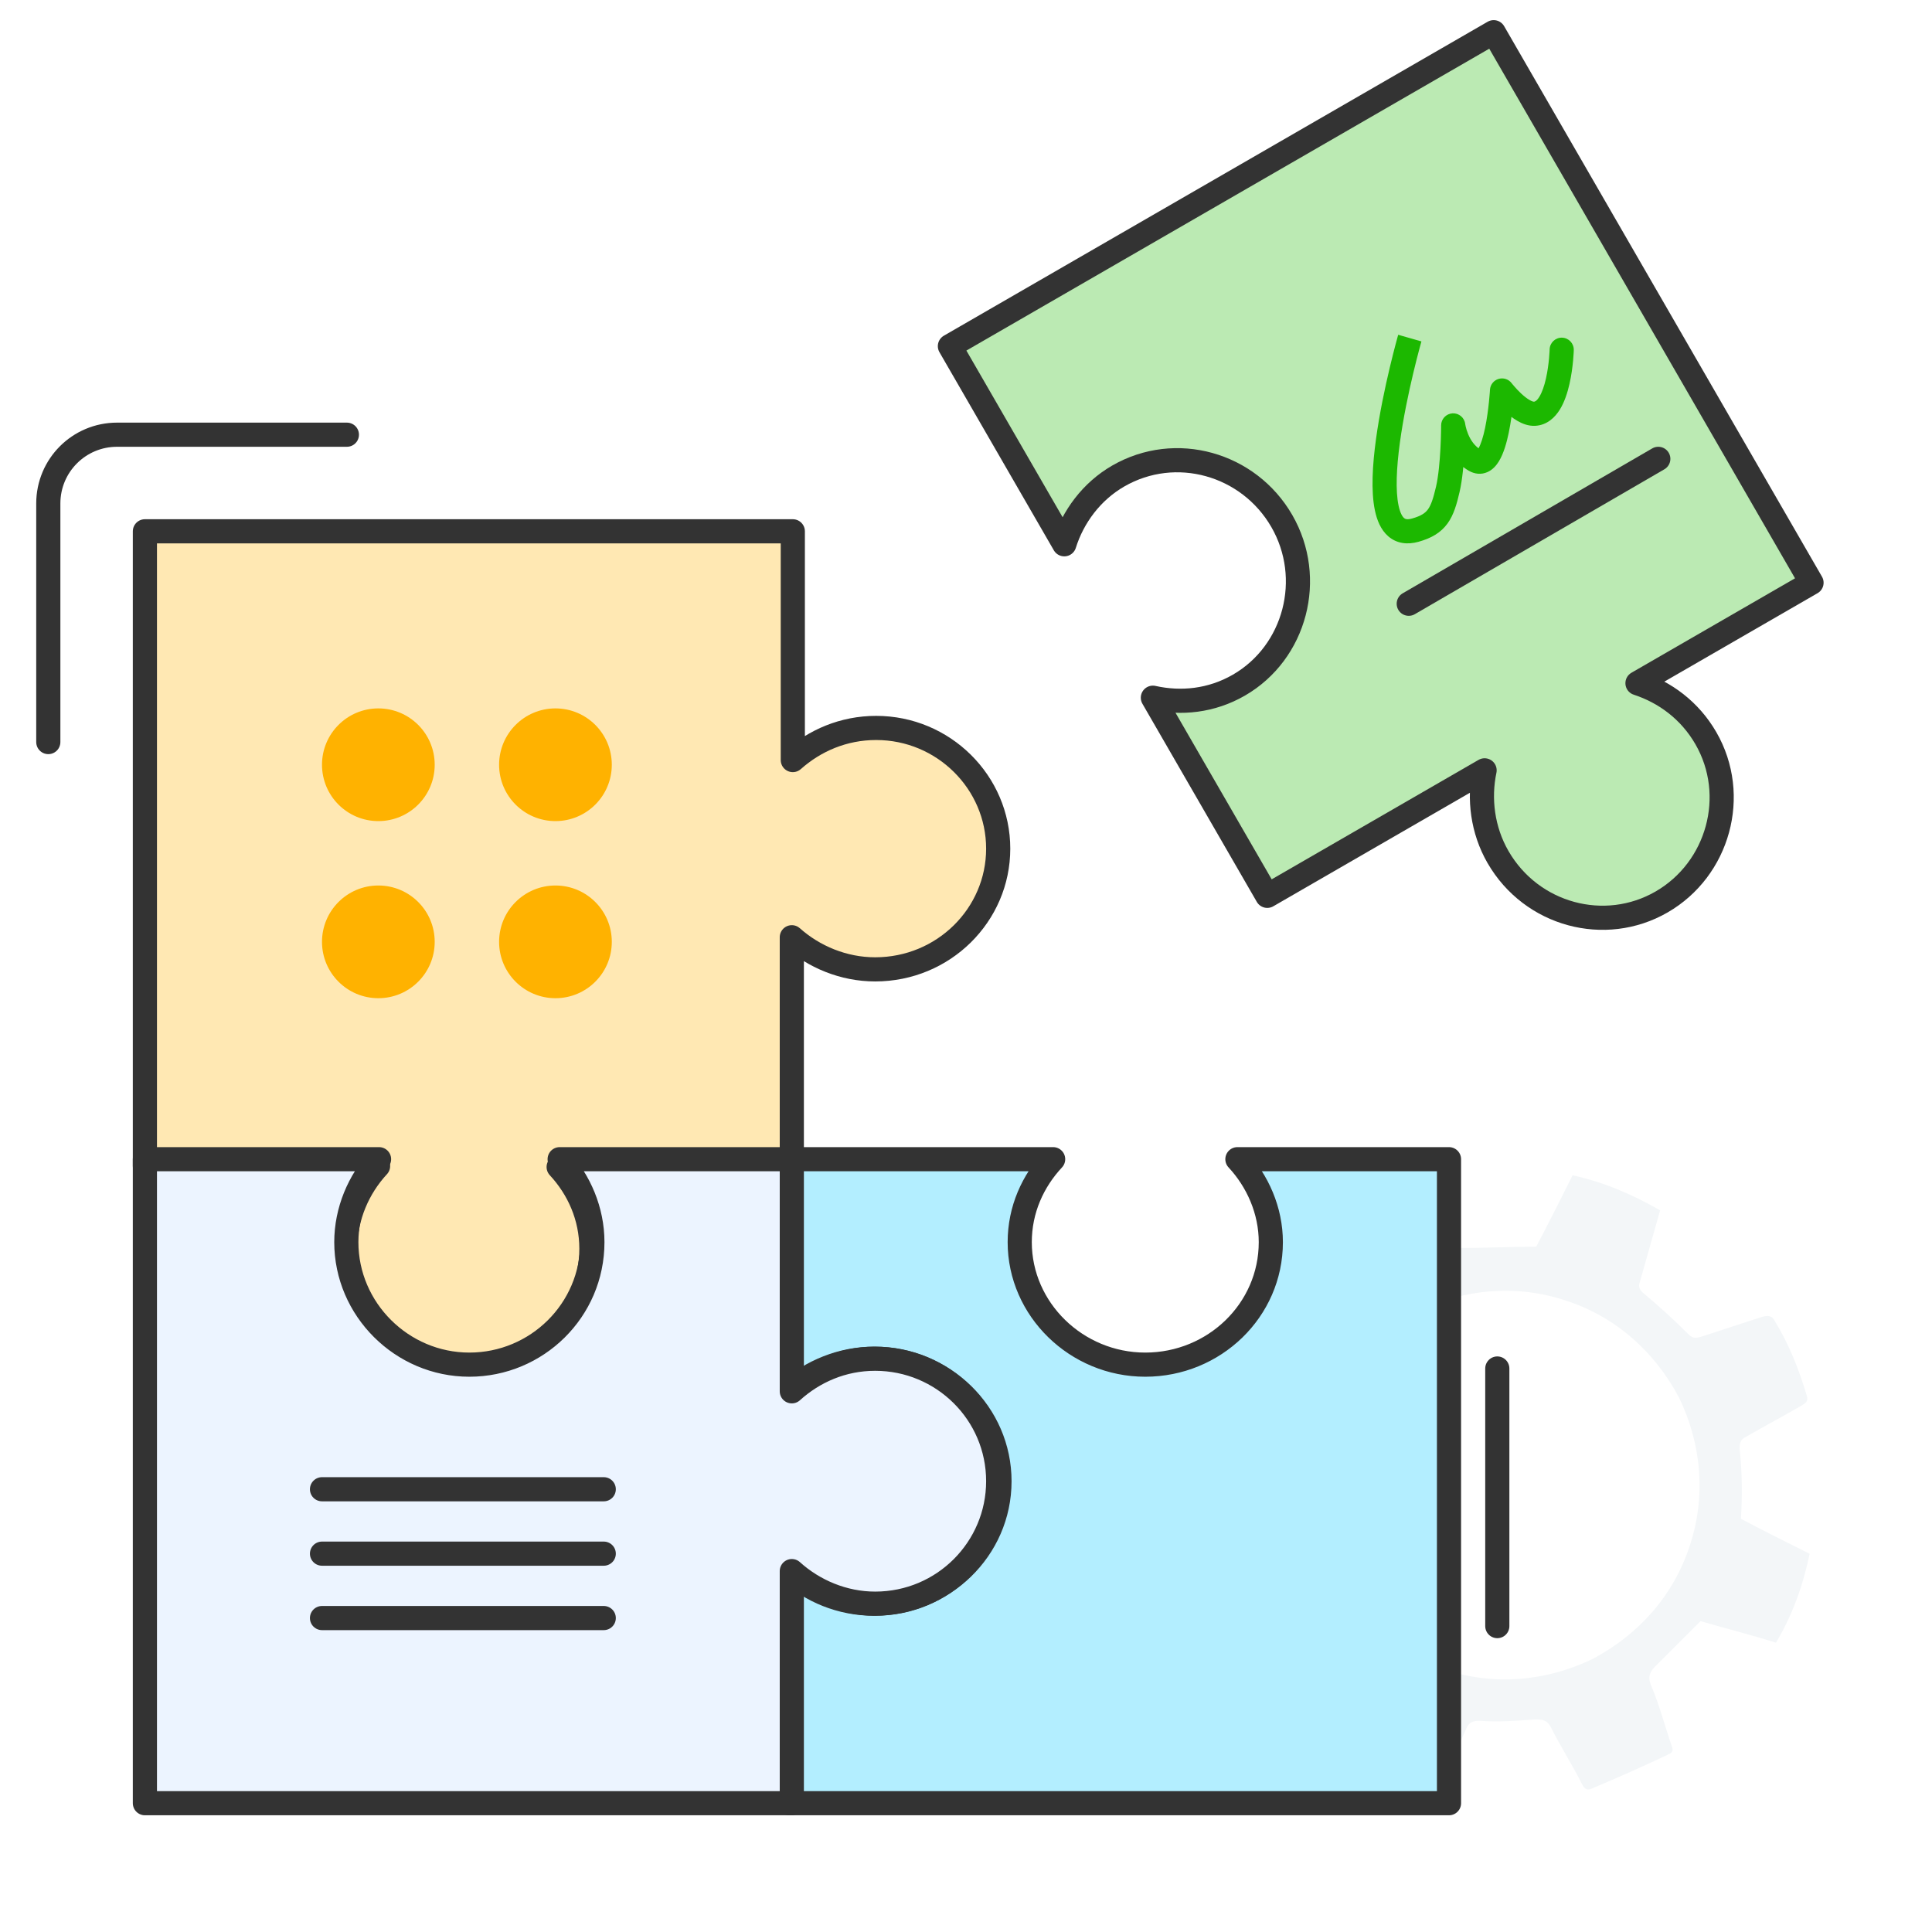
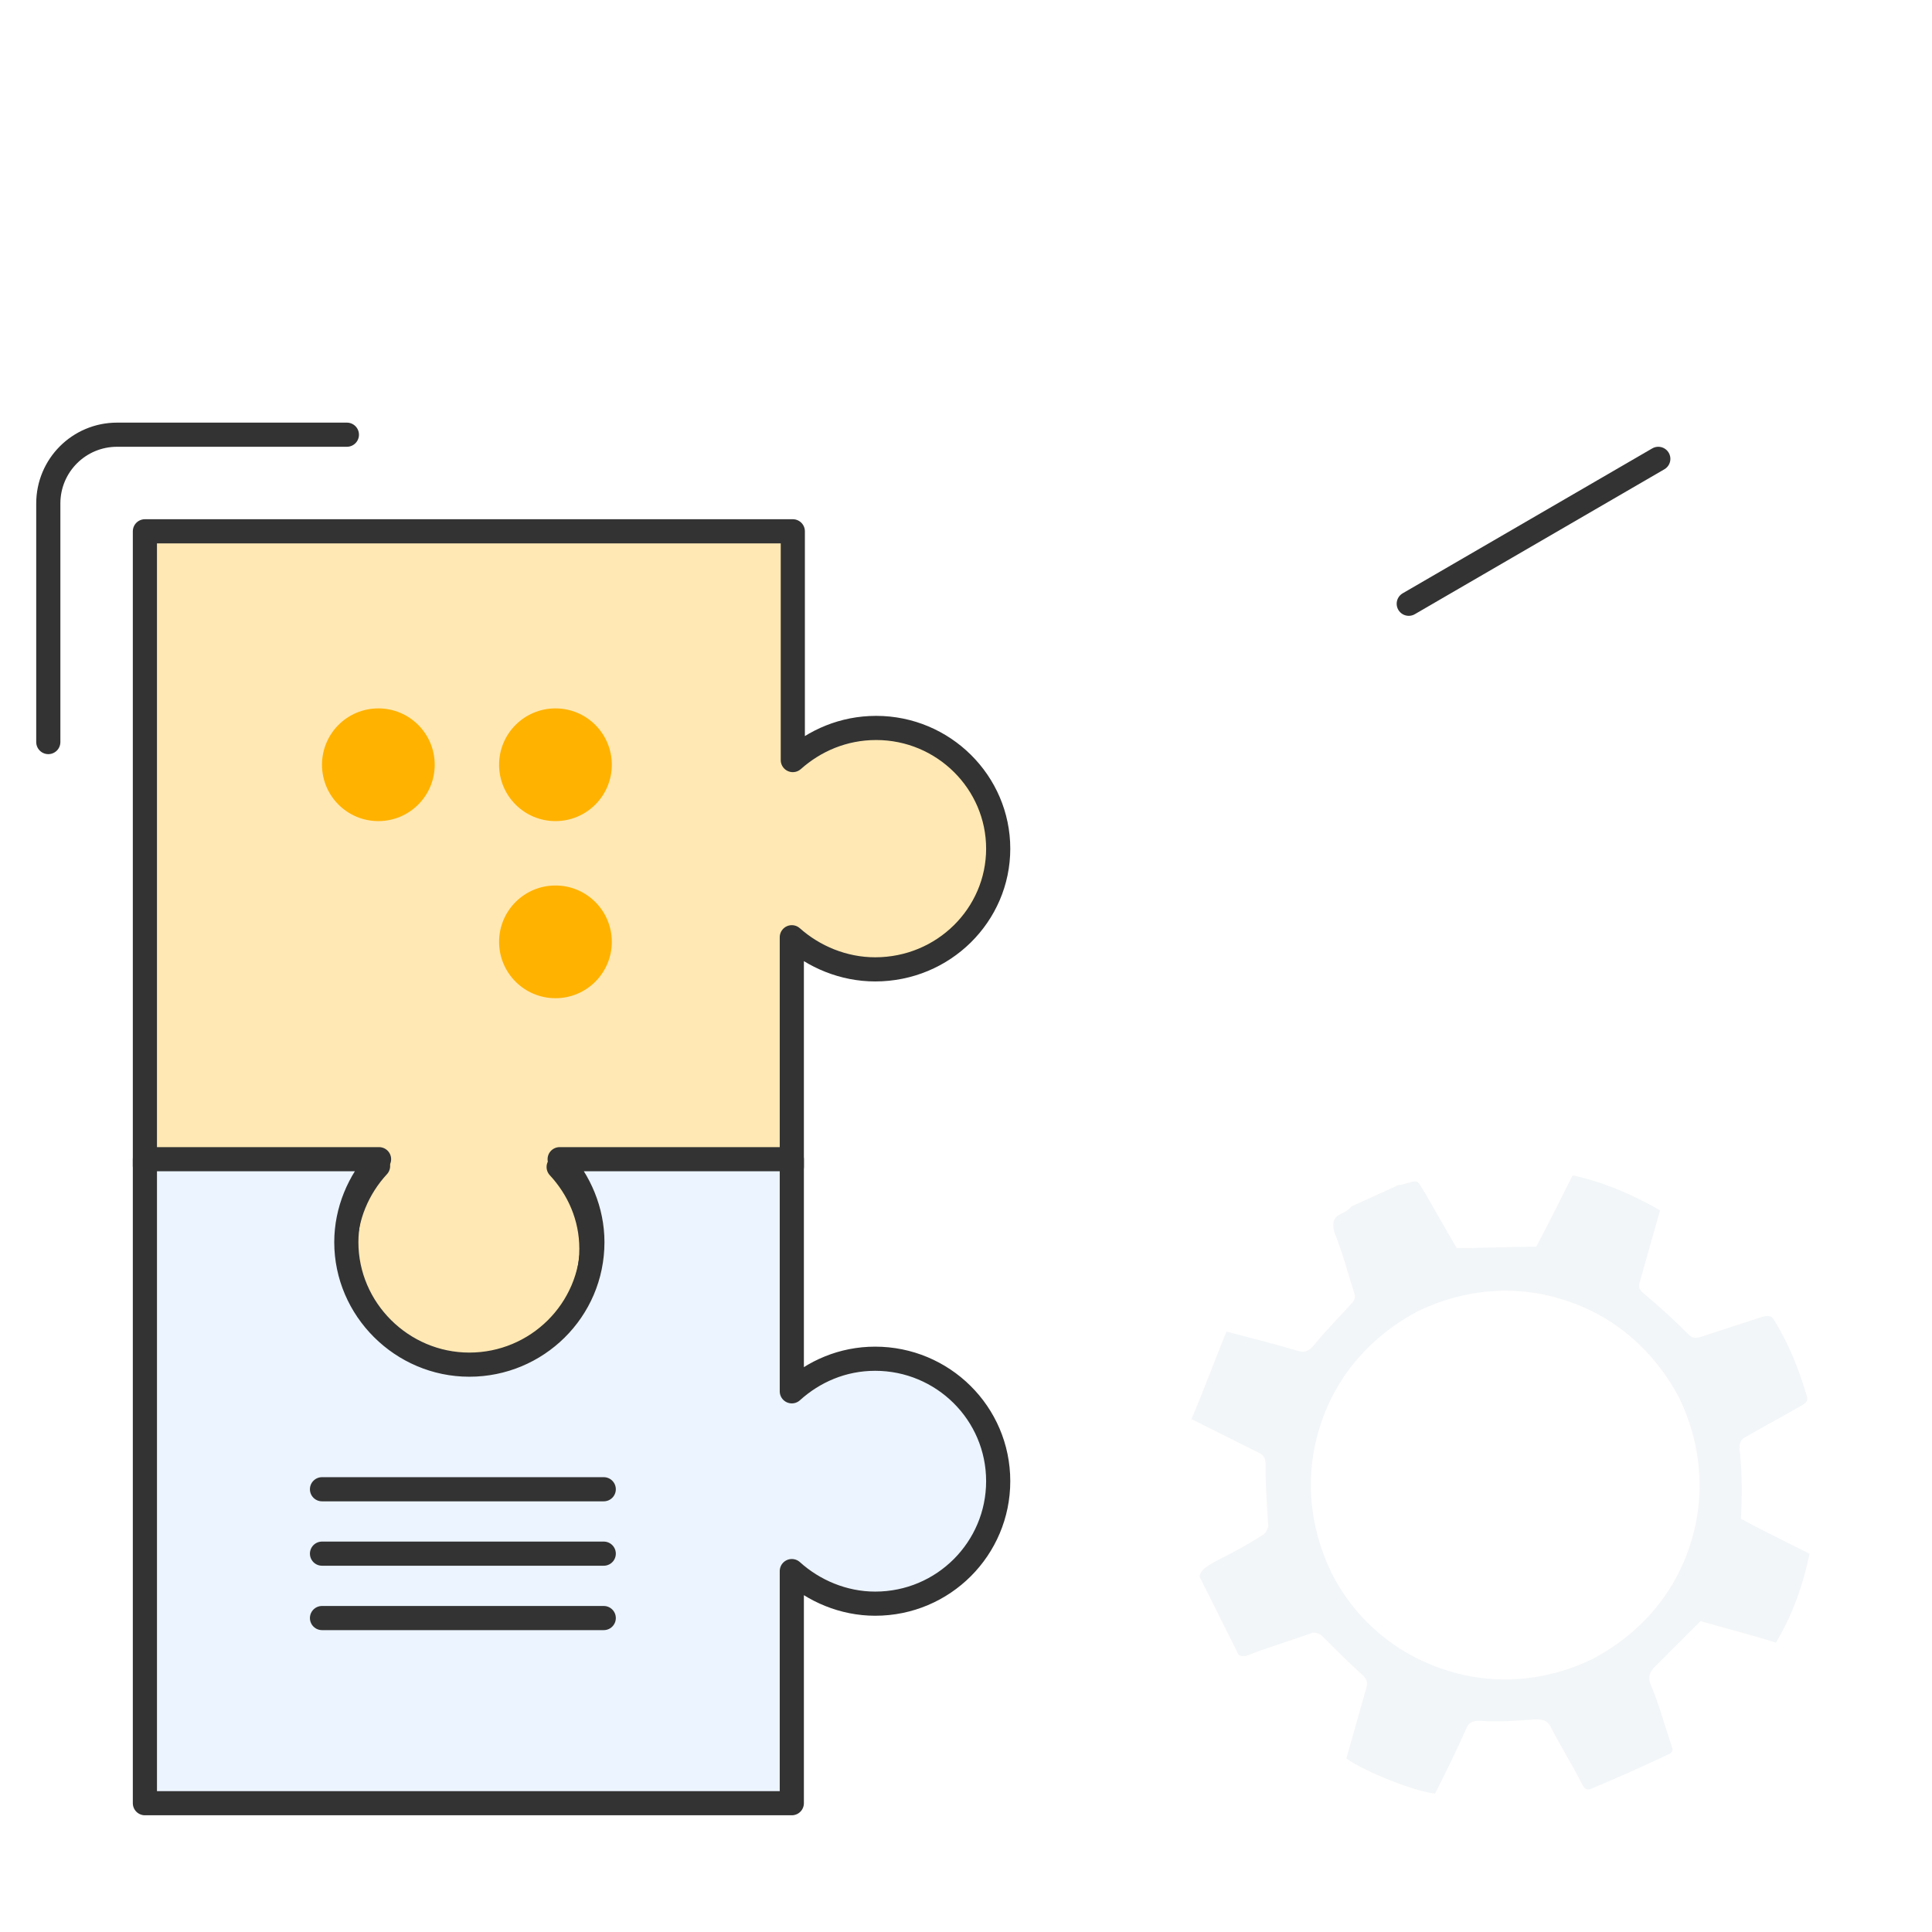
<svg xmlns="http://www.w3.org/2000/svg" width="120" height="120" viewBox="0 0 120 120" fill="none">
  <rect width="120" height="120" fill="white" />
  <path d="M76.928 102.783C77.179 102.95 77.43 102.867 78.016 102.616C79.187 102.197 80.275 101.863 81.446 101.444C81.613 101.361 81.948 101.444 82.115 101.612C82.952 102.448 83.788 103.285 84.625 104.038C84.876 104.289 84.96 104.456 84.876 104.791C84.457 106.297 84.039 107.719 83.621 109.225C84.792 110.061 87.971 111.316 89.142 111.4C89.812 110.061 90.481 108.723 91.067 107.384C91.234 106.966 91.485 106.882 91.903 106.882C93.075 106.966 94.162 106.882 95.333 106.799C95.752 106.799 96.086 106.799 96.337 107.301C96.923 108.472 97.676 109.643 98.261 110.814C98.429 111.149 98.596 111.233 98.931 111.065C100.52 110.396 102.026 109.727 103.616 108.974C104.034 108.807 103.867 108.556 103.783 108.305C103.365 107.05 103.03 105.795 102.528 104.624C102.361 104.205 102.444 103.871 102.779 103.536C103.699 102.616 104.62 101.695 105.624 100.692C107.046 101.11 108.719 101.528 110.308 102.03C111.312 100.357 111.982 98.516 112.4 96.508C110.894 95.756 109.388 95.003 108.133 94.333C108.217 92.911 108.217 91.489 108.05 89.983C108.05 89.565 108.133 89.397 108.468 89.23C109.639 88.561 110.727 87.975 111.898 87.306C112.149 87.139 112.316 87.055 112.233 86.72C111.731 85.047 111.145 83.541 110.225 82.035C110.058 81.701 109.807 81.701 109.472 81.784C108.217 82.203 106.878 82.621 105.624 83.039C105.289 83.123 105.122 83.123 104.871 82.872C103.95 81.952 103.03 81.115 102.026 80.278C101.775 80.027 101.775 79.86 101.859 79.609C102.277 78.103 102.695 76.681 103.114 75.175C101.357 74.171 99.6 73.418 97.676 73C96.923 74.506 96.17 76.012 95.417 77.434C93.744 77.434 92.238 77.518 90.481 77.518C89.895 76.514 89.226 75.343 88.557 74.171C87.971 73.251 88.222 73.251 87.051 73.586C86.967 73.586 86.8 73.586 86.716 73.669C85.796 74.088 84.876 74.506 83.956 74.924C83.788 75.091 83.621 75.259 83.37 75.343C82.868 75.594 82.701 75.844 82.868 76.514C83.37 77.769 83.705 79.023 84.123 80.362C84.207 80.529 84.123 80.78 83.956 80.948C83.203 81.784 82.366 82.621 81.613 83.541C81.278 83.96 80.944 84.043 80.525 83.876C79.103 83.457 77.765 83.123 76.175 82.705C75.422 84.545 74.753 86.386 74 88.142C74.335 88.31 74.502 88.394 74.669 88.477C75.841 89.063 77.012 89.648 78.183 90.234C78.518 90.401 78.601 90.569 78.601 90.987C78.601 92.242 78.685 93.497 78.769 94.752C78.769 94.919 78.601 95.254 78.434 95.337C77.514 95.923 76.594 96.425 75.59 96.927C74.837 97.345 74.586 97.512 74.502 97.931L76.928 102.783ZM82.701 97.68C81.278 94.752 81.028 91.489 82.031 88.477C83.035 85.382 85.21 82.956 88.055 81.45C90.983 80.027 94.246 79.776 97.257 80.78C100.353 81.784 102.779 83.96 104.285 86.804C105.707 89.732 105.958 92.995 104.954 96.007C103.95 99.102 101.775 101.528 98.931 103.034C96.003 104.456 92.74 104.707 89.728 103.703C86.633 102.699 84.123 100.524 82.701 97.68Z" fill="#F3F6F8" />
-   <path d="M90 72H76.857C78.115 73.35 78.933 75.19 78.933 77.153C78.933 81.386 75.411 84.761 71.135 84.761C66.859 84.761 63.337 81.325 63.337 77.153C63.337 75.129 64.155 73.35 65.413 72H49V86.417C50.383 85.19 52.27 84.393 54.282 84.393C58.621 84.393 62.08 87.828 62.08 92C62.08 96.233 58.558 99.607 54.282 99.607C52.207 99.607 50.383 98.81 49 97.583V112H90V72Z" fill="#B3EEFF" stroke="#333333" stroke-width="1.5" stroke-miterlimit="10" stroke-linejoin="round" />
-   <path d="M105.953 45.848C104.955 44.12 103.406 42.99 101.707 42.435L112.517 36.194L92.775 2L59 21.5L66.105 33.806C66.638 32.101 67.797 30.525 69.452 29.569C73.021 27.509 77.558 28.799 79.614 32.359C81.67 35.92 80.466 40.525 76.949 42.556C75.243 43.541 73.35 43.726 71.607 43.336L78.712 55.642L92.211 47.847C91.842 49.597 92.076 51.556 93.044 53.232C95.13 56.845 99.689 58.053 103.206 56.022C106.724 53.991 108.009 49.409 105.953 45.848Z" fill="#BBEAB3" stroke="#333333" stroke-width="1.5" stroke-miterlimit="10" stroke-linejoin="round" />
  <path d="M36.733 77.563C36.733 75.567 35.931 73.814 34.699 72.484H49.181V58.214C50.537 59.423 52.386 60.209 54.358 60.209C58.611 60.209 62 56.823 62 52.712C62 48.6 58.611 45.214 54.42 45.214C52.386 45.214 50.599 46 49.243 47.209V33H9V72.423H23.483C22.25 73.754 21.449 75.567 21.449 77.502C21.449 81.674 24.9 85 29.091 85C33.281 85 36.733 81.674 36.733 77.563Z" fill="#FFE8B3" stroke="#333333" stroke-width="1.5" stroke-miterlimit="10" stroke-linejoin="round" />
  <path d="M49.181 97.583C50.537 98.81 52.386 99.607 54.358 99.607C58.611 99.607 62 96.172 62 92C62 87.767 58.549 84.393 54.358 84.393C52.324 84.393 50.537 85.19 49.181 86.417V72H34.761C35.993 73.35 36.794 75.19 36.794 77.153C36.794 81.386 33.343 84.761 29.152 84.761C24.962 84.761 21.511 81.325 21.511 77.153C21.511 75.19 22.312 73.35 23.544 72H9V112H49.181V97.583Z" fill="#ECF4FF" stroke="#333333" stroke-width="1.5" stroke-miterlimit="10" stroke-linejoin="round" />
-   <path d="M93 85V101" stroke="#333333" stroke-width="1.5" stroke-linecap="round" />
  <path d="M21.546 27H7.273C4.909 27 3 28.909 3 31.273V46.091" stroke="#333333" stroke-width="1.5" stroke-linecap="round" stroke-linejoin="round" />
  <path d="M20 92.5H37.5" stroke="#333333" stroke-width="1.5" stroke-linecap="round" />
  <path d="M20 96.5H37.5" stroke="#333333" stroke-width="1.5" stroke-linecap="round" />
  <path d="M20 100.5H37.5" stroke="#333333" stroke-width="1.5" stroke-linecap="round" />
  <circle cx="23.5" cy="47.5" r="3.5" fill="#FFB200" />
  <circle cx="34.5" cy="47.5" r="3.5" fill="#FFB200" />
-   <circle cx="23.5" cy="58.5" r="3.5" fill="#FFB200" />
  <circle cx="34.5" cy="58.5" r="3.5" fill="#FFB200" />
-   <path d="M87.903 32.93L88.104 33.652L87.903 32.93ZM90.261 26.423L91.006 26.332C90.958 25.938 90.612 25.65 90.216 25.674C89.82 25.698 89.511 26.026 89.511 26.422L90.261 26.423ZM91.609 28.592L91.235 29.242L91.609 28.592ZM93.294 24.254L93.89 23.799C93.7 23.549 93.374 23.444 93.073 23.537C92.773 23.629 92.562 23.899 92.545 24.212L93.294 24.254ZM95.315 25.7L95.274 24.951L95.315 25.7ZM97.75 21.742C97.76 21.328 97.433 20.984 97.019 20.973C96.605 20.963 96.261 21.29 96.25 21.704L97.75 21.742ZM87.566 21C86.845 20.794 86.845 20.794 86.845 20.794C86.845 20.794 86.844 20.794 86.844 20.795C86.844 20.795 86.844 20.796 86.844 20.797C86.843 20.799 86.843 20.801 86.842 20.805C86.84 20.811 86.837 20.821 86.833 20.834C86.826 20.86 86.816 20.898 86.802 20.947C86.775 21.044 86.736 21.187 86.688 21.367C86.593 21.727 86.461 22.24 86.316 22.851C86.026 24.07 85.68 25.694 85.463 27.291C85.249 28.862 85.146 30.499 85.397 31.699C85.521 32.295 85.757 32.905 86.228 33.312C86.749 33.761 87.413 33.845 88.104 33.652L87.701 32.207C87.373 32.299 87.263 32.223 87.208 32.176C87.104 32.087 86.963 31.862 86.865 31.393C86.671 30.463 86.738 29.046 86.949 27.493C87.157 25.964 87.491 24.393 87.775 23.197C87.917 22.601 88.045 22.102 88.138 21.752C88.184 21.577 88.222 21.439 88.248 21.346C88.261 21.3 88.27 21.264 88.277 21.241C88.281 21.229 88.283 21.22 88.285 21.214C88.285 21.211 88.286 21.209 88.286 21.208C88.287 21.207 88.287 21.207 88.287 21.206C88.287 21.206 88.287 21.206 88.287 21.206C88.287 21.206 88.287 21.206 87.566 21ZM88.104 33.652C88.894 33.431 89.485 33.097 89.907 32.517C90.297 31.979 90.484 31.302 90.654 30.569L89.194 30.229C89.019 30.978 88.884 31.373 88.694 31.635C88.535 31.853 88.289 32.043 87.701 32.207L88.104 33.652ZM90.654 30.569C90.839 29.777 90.926 28.726 90.968 27.907C90.99 27.491 91.001 27.122 91.006 26.856C91.009 26.723 91.01 26.616 91.011 26.541C91.011 26.504 91.011 26.475 91.011 26.455C91.011 26.445 91.011 26.437 91.011 26.432C91.011 26.429 91.011 26.427 91.011 26.425C91.011 26.425 91.011 26.424 91.011 26.424C91.011 26.423 91.011 26.423 91.011 26.423C91.011 26.423 91.011 26.423 91.011 26.423C91.011 26.423 91.011 26.423 90.261 26.423C89.511 26.422 89.511 26.422 89.511 26.422C89.511 26.422 89.511 26.422 89.511 26.422C89.511 26.422 89.511 26.422 89.511 26.423C89.511 26.423 89.511 26.423 89.511 26.424C89.511 26.424 89.511 26.426 89.511 26.428C89.511 26.433 89.511 26.439 89.511 26.448C89.511 26.466 89.511 26.492 89.511 26.527C89.51 26.597 89.509 26.698 89.506 26.825C89.501 27.079 89.491 27.433 89.47 27.83C89.428 28.638 89.346 29.576 89.194 30.229L90.654 30.569ZM90.261 26.423C89.517 26.513 89.517 26.513 89.517 26.514C89.517 26.514 89.517 26.514 89.517 26.514C89.517 26.515 89.517 26.515 89.517 26.515C89.517 26.516 89.517 26.517 89.517 26.518C89.518 26.52 89.518 26.523 89.519 26.526C89.519 26.532 89.52 26.539 89.522 26.547C89.524 26.565 89.528 26.587 89.532 26.615C89.542 26.671 89.556 26.747 89.578 26.838C89.62 27.02 89.691 27.269 89.806 27.544C90.032 28.085 90.456 28.793 91.235 29.242L91.983 27.942C91.597 27.72 91.347 27.343 91.19 26.967C91.114 26.784 91.066 26.617 91.038 26.497C91.024 26.437 91.016 26.39 91.011 26.361C91.008 26.347 91.007 26.337 91.006 26.332C91.005 26.329 91.005 26.328 91.005 26.328C91.005 26.328 91.005 26.328 91.005 26.329C91.005 26.329 91.006 26.33 91.006 26.33C91.006 26.331 91.006 26.331 91.006 26.331C91.006 26.331 91.006 26.331 91.006 26.332C91.006 26.332 91.006 26.332 90.261 26.423ZM91.235 29.242C91.585 29.443 91.997 29.497 92.39 29.321C92.733 29.168 92.959 28.884 93.105 28.643C93.399 28.157 93.586 27.482 93.711 26.877C93.841 26.25 93.924 25.604 93.974 25.122C93.999 24.879 94.016 24.674 94.027 24.529C94.032 24.457 94.036 24.399 94.039 24.359C94.04 24.339 94.041 24.324 94.042 24.313C94.042 24.308 94.042 24.303 94.042 24.3C94.042 24.299 94.043 24.297 94.043 24.297C94.043 24.296 94.043 24.296 94.043 24.296C94.043 24.295 94.043 24.295 94.043 24.295C94.043 24.295 94.043 24.295 93.294 24.254C92.545 24.212 92.545 24.212 92.545 24.212C92.545 24.212 92.545 24.212 92.545 24.212C92.545 24.212 92.545 24.212 92.545 24.212C92.545 24.213 92.545 24.213 92.545 24.214C92.545 24.216 92.544 24.219 92.544 24.224C92.544 24.232 92.543 24.245 92.542 24.263C92.54 24.298 92.536 24.35 92.531 24.417C92.521 24.55 92.505 24.741 92.481 24.968C92.434 25.424 92.358 26.014 92.243 26.572C92.122 27.153 91.975 27.613 91.822 27.865C91.745 27.993 91.718 27.979 91.777 27.952C91.816 27.935 91.868 27.924 91.921 27.928C91.971 27.933 91.993 27.948 91.983 27.942L91.235 29.242ZM93.294 24.254C92.697 24.708 92.698 24.709 92.698 24.709C92.698 24.709 92.698 24.709 92.698 24.709C92.698 24.709 92.698 24.709 92.698 24.709C92.699 24.71 92.699 24.711 92.7 24.711C92.701 24.713 92.702 24.714 92.704 24.716C92.707 24.72 92.711 24.726 92.716 24.733C92.727 24.746 92.742 24.765 92.761 24.789C92.798 24.835 92.852 24.9 92.919 24.977C93.051 25.13 93.24 25.337 93.463 25.544C93.683 25.749 93.955 25.972 94.253 26.144C94.54 26.309 94.927 26.472 95.357 26.448L95.274 24.951C95.263 24.951 95.177 24.946 95.003 24.845C94.839 24.75 94.66 24.609 94.485 24.446C94.313 24.286 94.162 24.121 94.053 23.995C93.999 23.933 93.956 23.882 93.928 23.847C93.914 23.829 93.904 23.816 93.897 23.808C93.894 23.804 93.892 23.801 93.891 23.799C93.89 23.799 93.89 23.798 93.89 23.798C93.889 23.798 93.89 23.798 93.89 23.798C93.89 23.798 93.89 23.798 93.89 23.798C93.89 23.798 93.89 23.799 93.89 23.799C93.89 23.799 93.89 23.799 93.294 24.254ZM95.357 26.448C96.102 26.407 96.592 25.914 96.887 25.435C97.183 24.955 97.366 24.367 97.484 23.844C97.606 23.31 97.671 22.786 97.707 22.401C97.725 22.207 97.736 22.045 97.742 21.931C97.745 21.873 97.747 21.828 97.748 21.796C97.749 21.779 97.749 21.767 97.749 21.758C97.749 21.753 97.75 21.75 97.75 21.747C97.75 21.746 97.75 21.744 97.75 21.744C97.75 21.743 97.75 21.743 97.75 21.742C97.75 21.742 97.75 21.742 97.75 21.742C97.75 21.742 97.75 21.742 97 21.723C96.25 21.704 96.25 21.704 96.25 21.704C96.25 21.704 96.25 21.704 96.25 21.704C96.25 21.704 96.25 21.704 96.25 21.704C96.25 21.704 96.25 21.704 96.25 21.705C96.25 21.706 96.25 21.708 96.25 21.711C96.25 21.716 96.25 21.725 96.249 21.738C96.248 21.763 96.246 21.801 96.244 21.85C96.239 21.948 96.229 22.091 96.213 22.263C96.181 22.61 96.123 23.064 96.022 23.512C95.918 23.972 95.779 24.373 95.61 24.648C95.441 24.922 95.322 24.948 95.274 24.951L95.357 26.448Z" fill="#1CB800" />
  <path d="M87.5 37.5L103 28.5" stroke="#333333" stroke-width="1.5" stroke-linecap="round" stroke-linejoin="round" />
</svg>